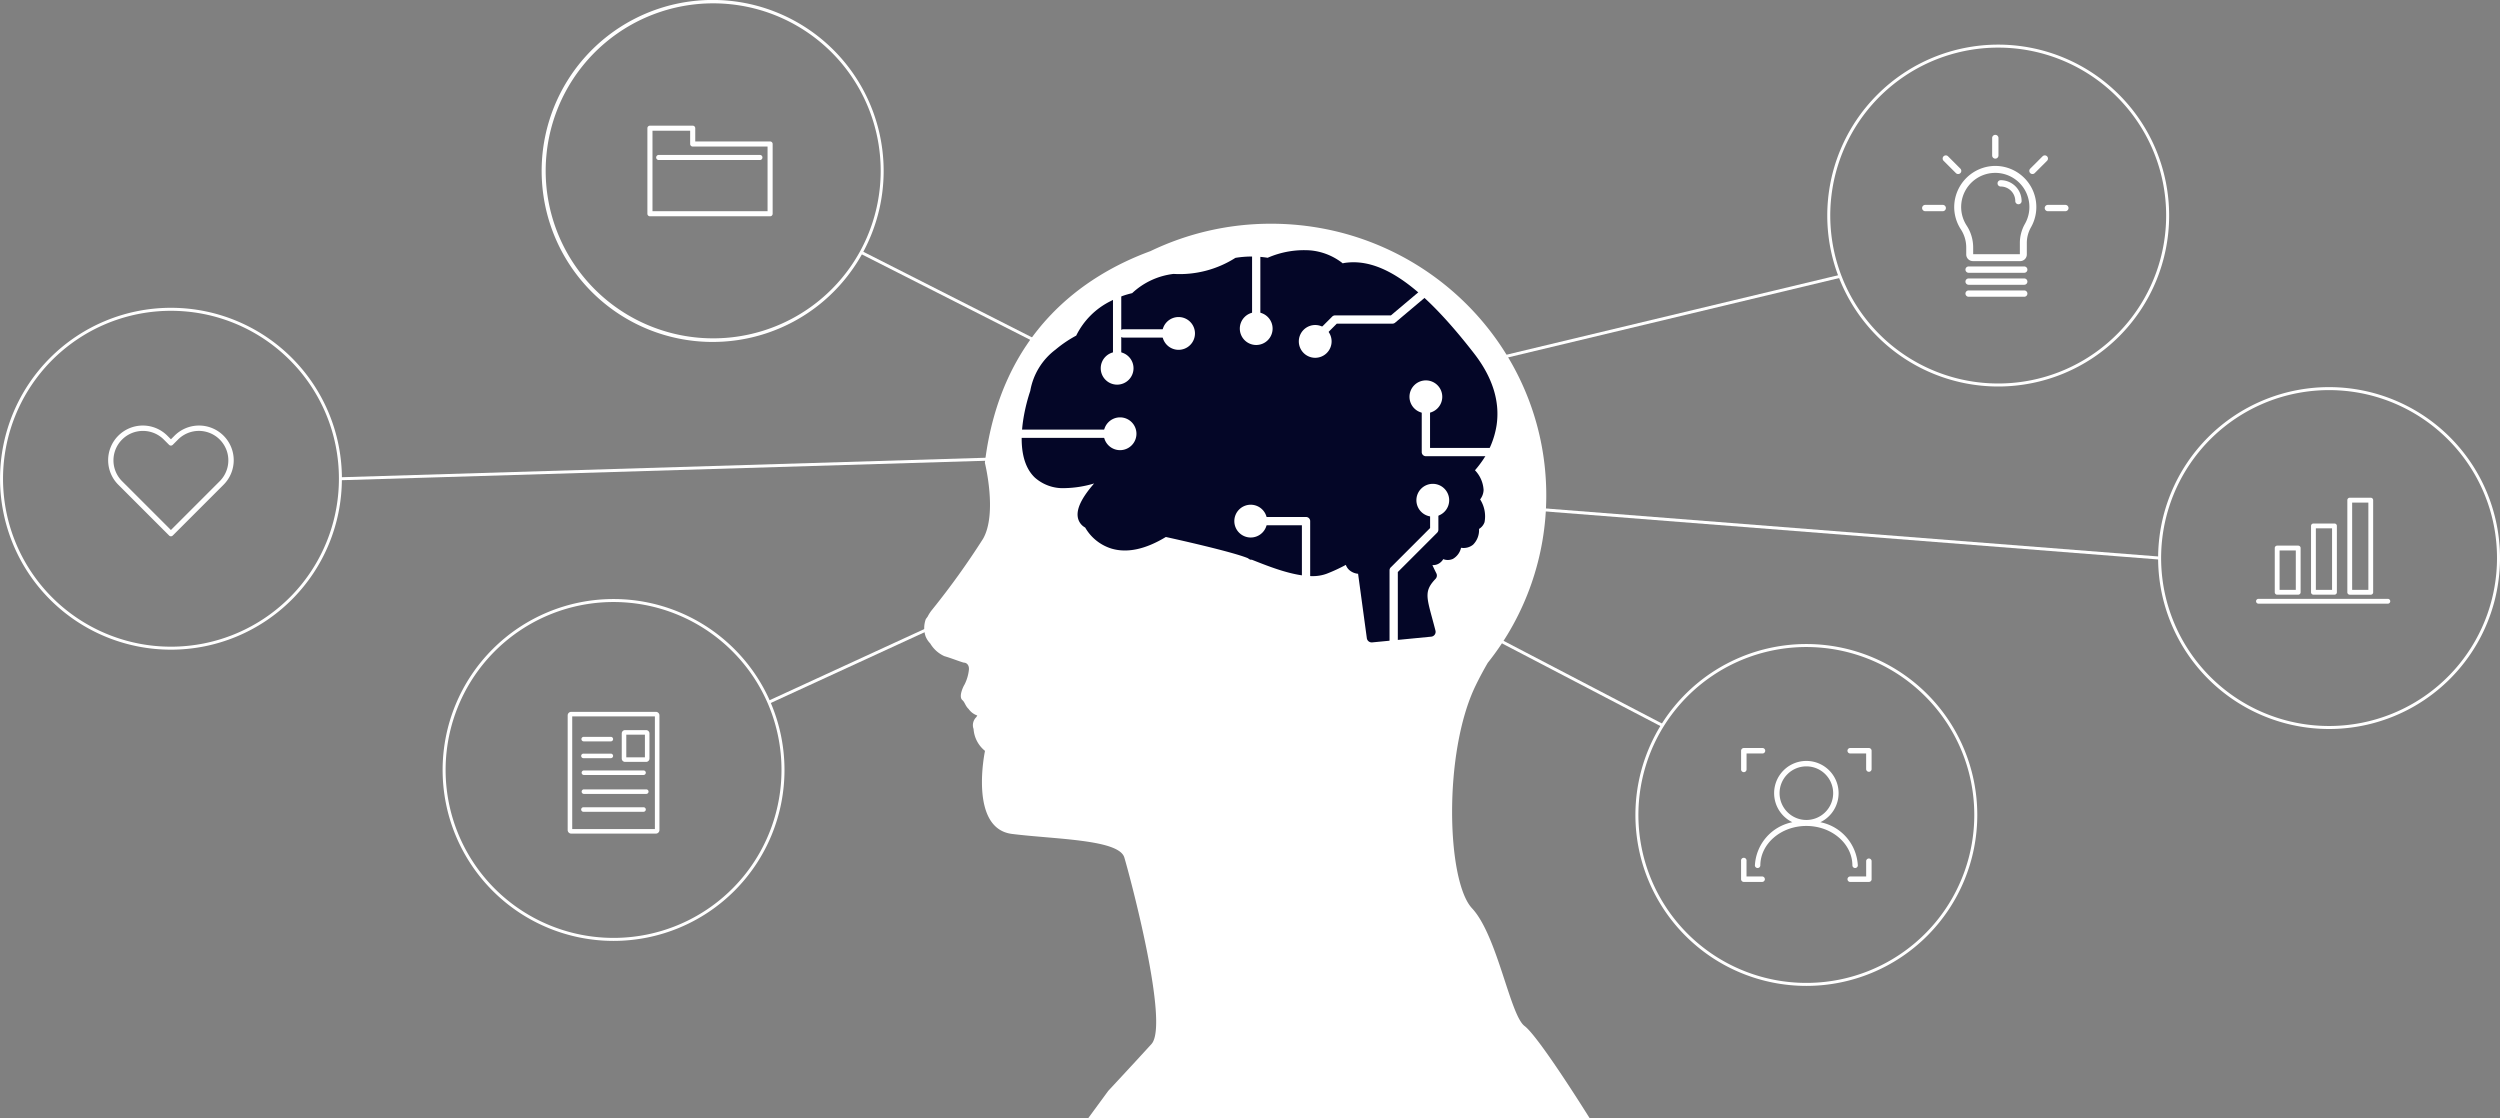
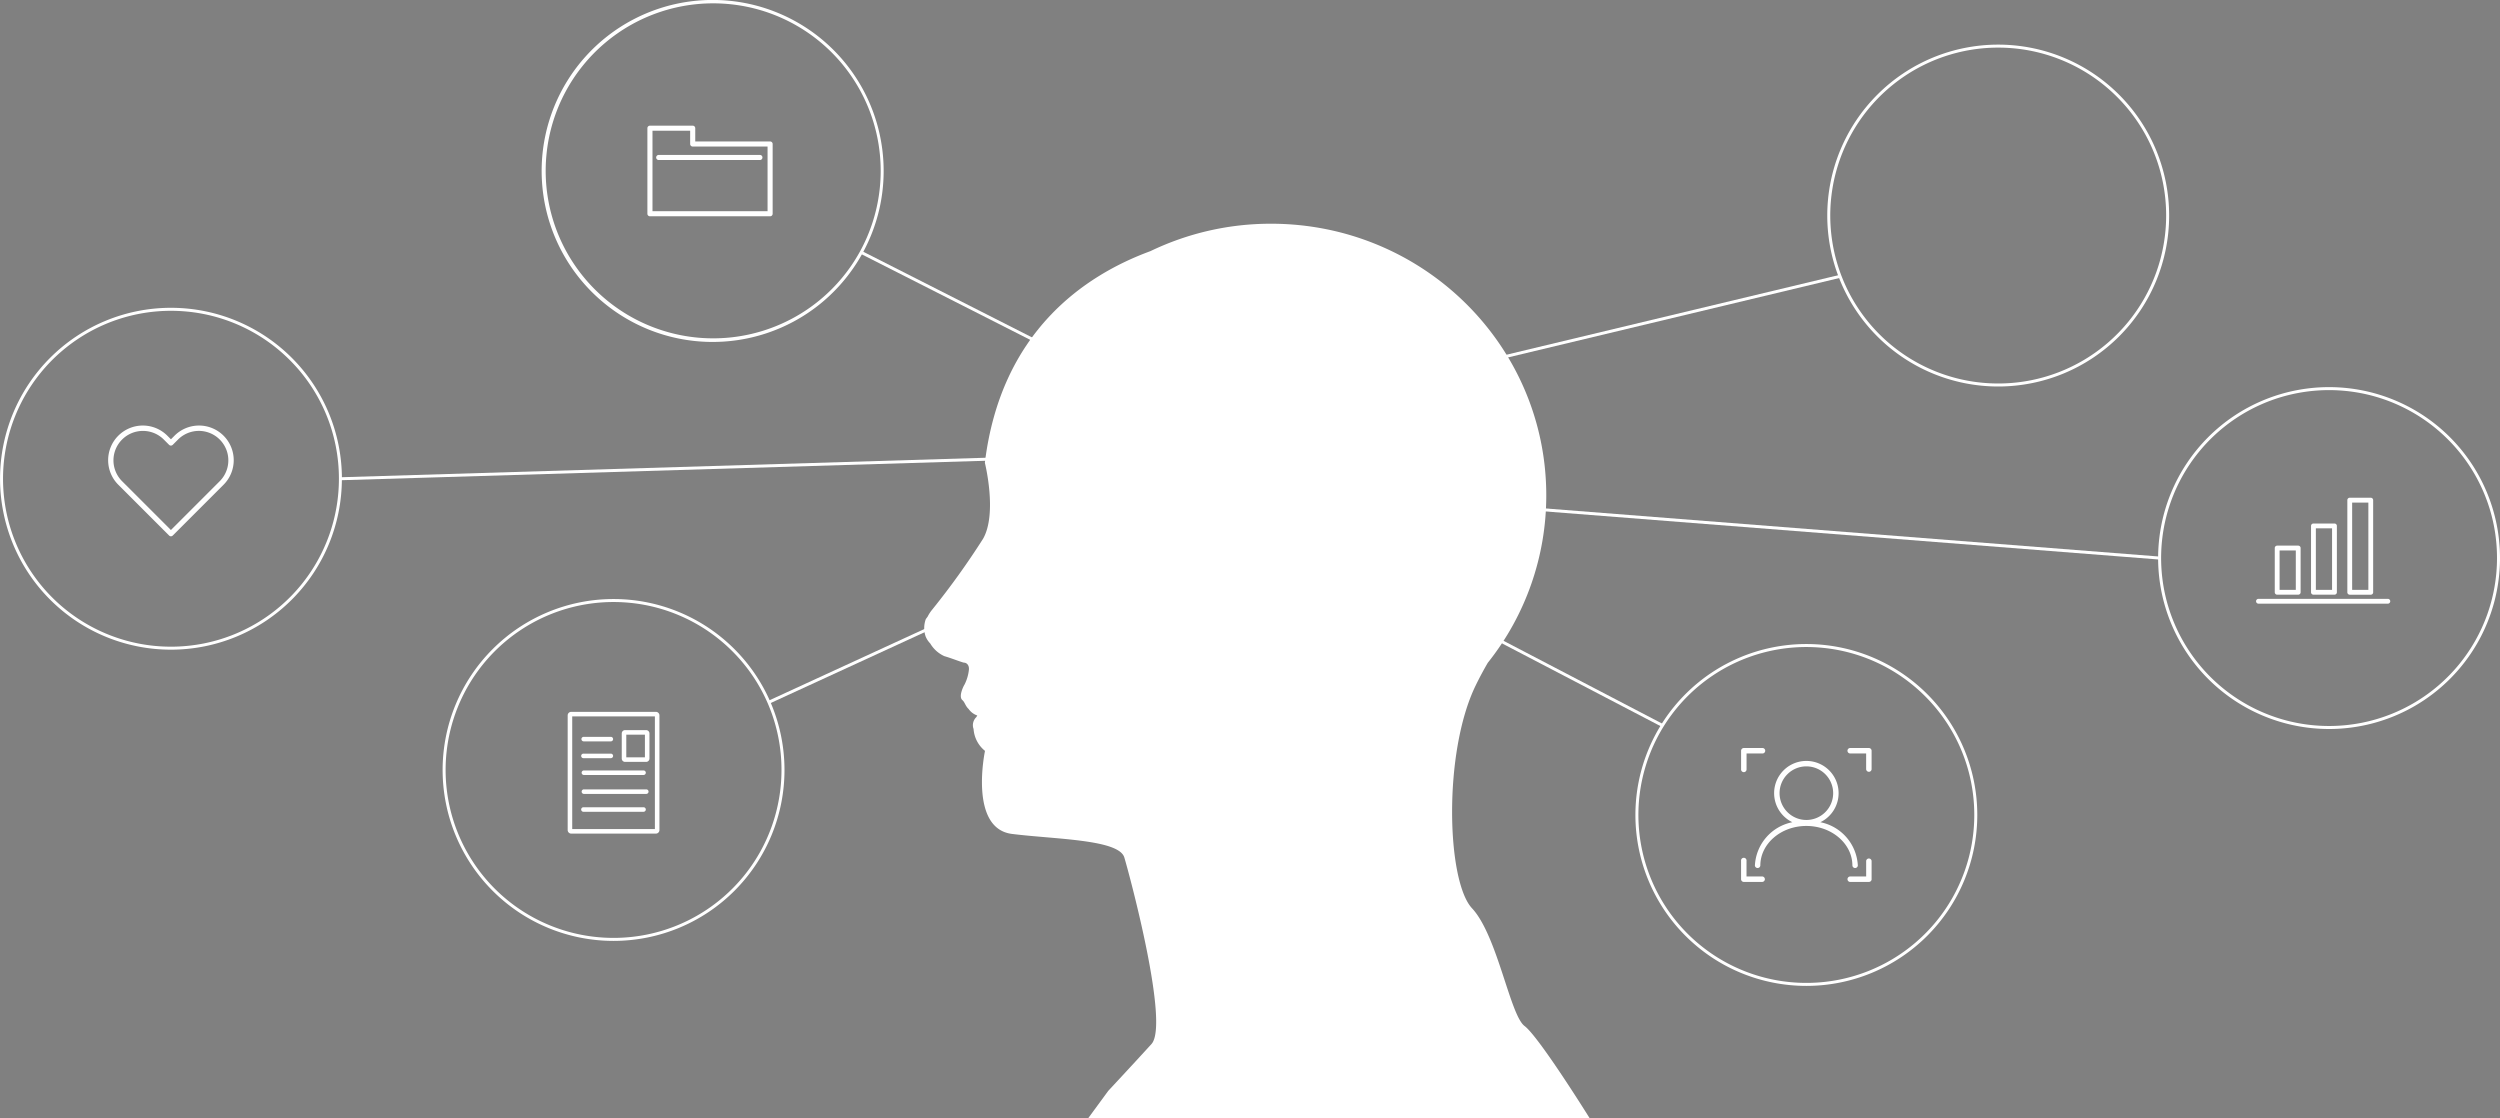
<svg xmlns="http://www.w3.org/2000/svg" width="365" height="163.278" viewBox="0 0 365 163.278">
  <rect x="0" y="0" width="365" height="163.278" fill="#808080" stroke="none" />
  <defs>
    <clipPath id="a">
      <rect width="365" height="163.278" fill="none" />
    </clipPath>
  </defs>
  <g transform="translate(0 -0.001)">
    <g transform="translate(0 0.001)" clip-path="url(#a)">
      <path d="M2483.453,84.394h-.219a24.519,24.519,0,1,1-7.181-17.338,24.439,24.439,0,0,1,7.181,17.338h.438a24.957,24.957,0,1,0-24.957,24.957,24.957,24.957,0,0,0,24.957-24.957Z" transform="translate(-2166.977 -52.922)" fill="#fff" />
      <path d="M49.7,434.945h-.219a24.519,24.519,0,1,1-7.181-17.338,24.441,24.441,0,0,1,7.181,17.338h.438A24.957,24.957,0,1,0,24.957,459.9a24.957,24.957,0,0,0,24.957-24.957Z" transform="translate(0 -365.047)" fill="#fff" />
      <path d="M2924.123,540.577h-.219a24.519,24.519,0,1,1-7.181-17.338,24.441,24.441,0,0,1,7.181,17.338h.438a24.957,24.957,0,1,0-24.958,24.957,24.957,24.957,0,0,0,24.958-24.957Z" transform="translate(-2559.342 -459.1)" fill="#fff" />
      <path d="M2227.908,882.75h-.219a24.519,24.519,0,1,1-7.181-17.337,24.442,24.442,0,0,1,7.181,17.337h.439a24.957,24.957,0,1,0-24.958,24.957,24.958,24.958,0,0,0,24.958-24.957Z" transform="translate(-1939.444 -763.765)" fill="#fff" />
      <path d="M639.224,822.812h-.219a24.519,24.519,0,1,1-7.181-17.338,24.441,24.441,0,0,1,7.181,17.338h.438a24.957,24.957,0,1,0-24.957,24.957,24.957,24.957,0,0,0,24.957-24.957Z" transform="translate(-524.907 -710.397)" fill="#fff" />
      <path d="M770.649,30.355l-.214-.048a24.455,24.455,0,1,1,.595-5.366,24.416,24.416,0,0,1-.595,5.366l.214.048.214.048a24.966,24.966,0,1,0-8.854,14.12,25.042,25.042,0,0,0,8.854-14.12Z" transform="translate(-642.45 -0.002)" fill="#fff" />
      <path d="M1146.31,334.841l39.739,20.171.2-.391-39.739-20.171" transform="translate(-1020.656 -297.789)" fill="#fff" />
      <path d="M453.309,609.4l108.825-3.287-.013-.438L453.3,608.965" transform="translate(-403.607 -539.286)" fill="#fff" />
      <path d="M1023.824,739.679l51.919-23.881-.183-.4-51.919,23.881" transform="translate(-911.433 -636.979)" fill="#fff" />
      <path d="M1939.7,366.114l-62.854,15.063.1.426,62.854-15.063" transform="translate(-1671.116 -325.982)" fill="#fff" />
      <path d="M1963.057,669.75l-112.432-8.809-.034.437,112.432,8.809" transform="translate(-1647.735 -588.49)" fill="#fff" />
      <path d="M1786.166,741.914l46.824,24.436.2-.389-46.824-24.436" transform="translate(-1590.372 -660.242)" fill="#fff" />
      <path d="M1257.609,424.627l-2.908,3.966h73.24s-7.4-11.9-9.519-13.484-3.966-13.22-7.668-17.186-4.23-22.739.529-32.522c.593-1.219,1.185-2.31,1.767-3.311a39.162,39.162,0,0,0,8.545-24.451c0-21.9-17.994-39.661-40.189-39.661a40.462,40.462,0,0,0-17.6,4c-9.658,3.551-21.846,11.795-24.176,30.9,0,0,1.851,7.4-.265,11.1a114.353,114.353,0,0,1-7.4,10.312,5.571,5.571,0,0,0-.7,1.067l-.25.33a3.773,3.773,0,0,0-.048,2.513,3.136,3.136,0,0,0,.686,1.059,4.6,4.6,0,0,0,2.051,1.849c1.094.319,2.688.957,2.916.957s.729.228.683,1a6.288,6.288,0,0,1-.638,2.187c-.182.273-.911,1.777-.319,2.278.364.308.419.839.914,1.3a2.562,2.562,0,0,0,1.266.948,2.1,2.1,0,0,0-.138.23,1.64,1.64,0,0,0-.447,1.624l.038.1a4.5,4.5,0,0,0,1.67,3.21s-2.4,11.334,3.948,12.127,15.6.793,16.393,3.437,6.61,24.325,3.966,27.234-6.346,6.875-6.346,6.875" transform="translate(-1095.839 -265.314)" fill="#fff" />
-       <path d="M1430.129,358.637c.517-3.483-.588-7.011-3.285-10.487-3.771-4.859-7.062-8.27-10.063-10.428-3.211-2.31-6.125-3.219-8.908-2.779a.7.7,0,0,0-.191.059c-.147-.116-.3-.231-.46-.342a8.917,8.917,0,0,0-4.26-1.557,13.259,13.259,0,0,0-6.255,1.078,14.8,14.8,0,0,0-4.708.012,15.164,15.164,0,0,1-9.031,2.344,10.642,10.642,0,0,0-6.044,2.809,13.388,13.388,0,0,0-3.112,1.146,11.063,11.063,0,0,0-5.058,5.053,17.581,17.581,0,0,0-3.01,2.037,9.6,9.6,0,0,0-3.7,6.051c-.328.948-3.007,9.117.666,12.634a6.154,6.154,0,0,0,4.414,1.543h.01a15.72,15.72,0,0,0,4.237-.682q-.1.115-.2.234c-1.644,1.941-2.362,3.459-2.193,4.642a2.108,2.108,0,0,0,1.087,1.563,6.72,6.72,0,0,0,3.858,3.077c2.288.674,4.95.1,7.917-1.7,1.573.346,9.318,2.07,11.82,3.032l.149.058a2.841,2.841,0,0,0,.241.165.472.472,0,0,0,.246.069.466.466,0,0,0,.087-.009l.251.1c2.424.959,5.819,2.3,8.574,2.3a5.871,5.871,0,0,0,2.1-.343,24.785,24.785,0,0,0,2.813-1.3,1.832,1.832,0,0,0,.472.729,2.247,2.247,0,0,0,1.316.57v.005l1.277,9.4a.711.711,0,0,0,.7.616c.023,0,.046,0,.069,0l8.63-.837a.711.711,0,0,0,.621-.884c-.169-.661-.331-1.26-.474-1.789-.874-3.225-1.108-4.092.484-5.767a.707.707,0,0,0,.11-.828c-.006-.011-.114-.215-.572-1.18l.1,0a1.682,1.682,0,0,0,.627-.118,1.771,1.771,0,0,0,.861-.755,1.815,1.815,0,0,0,1.412-.036,2.5,2.5,0,0,0,1.188-1.624,2.194,2.194,0,0,0,1.753-.448,2.988,2.988,0,0,0,.87-2.3,1.886,1.886,0,0,0,.807-.99,4.58,4.58,0,0,0-.646-3.321,2.366,2.366,0,0,0,.506-1.379,4.5,4.5,0,0,0-1.259-2.876c.28-.319.572-.681.864-1.086a12.488,12.488,0,0,0,2.292-5.485" transform="translate(-1211.628 -296.545)" fill="#040627" />
-       <path d="M1474.775,558.294a2.393,2.393,0,1,1-2.393-2.393,2.393,2.393,0,0,1,2.393,2.393" transform="translate(-1308.854 -494.965)" fill="#fff" />
      <path d="M1346.555,572.216H1328.94a.6.6,0,1,0,0,1.209h17.615a.6.6,0,0,0,0-1.209" transform="translate(-1182.728 -509.492)" fill="#fff" />
      <path d="M1653.727,420.616a2.393,2.393,0,1,1,2.393-2.393,2.393,2.393,0,0,1-2.393,2.393" transform="translate(-1470.32 -370.248)" fill="#fff" />
      <path d="M1668.86,336.327V324.12a.6.6,0,0,0-1.209,0v12.207a.6.6,0,1,0,1.209,0" transform="translate(-1484.849 -288.053)" fill="#fff" />
      <path d="M1468.472,473.441a2.393,2.393,0,1,1,2.393-2.393,2.393,2.393,0,0,1-2.393,2.393" transform="translate(-1305.372 -417.283)" fill="#fff" />
      <path d="M1483.606,381.779V368.664a.6.6,0,1,0-1.209,0v13.114a.6.6,0,1,0,1.209,0" transform="translate(-1319.902 -327.715)" fill="#fff" />
      <path d="M1552.726,424.664a2.393,2.393,0,1,1-2.393-2.393,2.393,2.393,0,0,1,2.393,2.393" transform="translate(-1378.26 -375.983)" fill="#fff" />
      <path d="M1499.561,438.586h-8.375a.6.6,0,1,0,0,1.209h8.375a.6.6,0,0,0,0-1.209" transform="translate(-1327.189 -390.51)" fill="#fff" />
      <path d="M1890.612,645.1a2.393,2.393,0,1,0,0,3.384,2.393,2.393,0,0,0,0-3.384" transform="translate(-1679.732 -573.758)" fill="#fff" />
      <path d="M1856.669,661.908v4l-5.745,5.745a.609.609,0,0,0-.177.428v12.487a.6.6,0,0,0,1.209,0V672.328l5.745-5.745a.608.608,0,0,0,.177-.427v-4.248a.6.6,0,0,0-1.208,0Z" transform="translate(-1647.874 -588.814)" fill="#fff" />
-       <path d="M1729.918,435.287a2.393,2.393,0,1,0,2.393-2.393,2.393,2.393,0,0,0-2.393,2.393" transform="translate(-1540.29 -385.442)" fill="#fff" />
      <path d="M1746.321,388.7l2.826-2.826h8.125a.606.606,0,0,0,.389-.142l5.167-4.354a.6.6,0,1,0-.779-.924l-5,4.212H1748.9a.608.608,0,0,0-.427.177l-3,3a.6.6,0,0,0,.855.855Z" transform="translate(-1553.976 -338.619)" fill="#fff" />
      <path d="M1644.021,674.642a2.393,2.393,0,1,1,2.393,2.393,2.393,2.393,0,0,1-2.393-2.393" transform="translate(-1463.809 -598.559)" fill="#fff" />
      <path d="M1658.212,689.775h7.771v11.509a.6.6,0,0,0,1.209,0V689.17a.6.6,0,0,0-.6-.6h-8.375a.6.6,0,1,0,0,1.209Z" transform="translate(-1475.906 -613.088)" fill="#fff" />
      <path d="M1879.71,506.662a2.393,2.393,0,1,0,2.393,2.393,2.393,2.393,0,0,0-2.393-2.393" transform="translate(-1671.532 -451.124)" fill="#fff" />
-       <path d="M1893.635,520.854v8.375a.6.6,0,0,0,.6.6H1904.5a.6.6,0,1,0,0-1.209h-9.653v-7.771a.6.6,0,1,0-1.209,0Z" transform="translate(-1686.061 -463.222)" fill="#fff" />
-       <path d="M2574.335,198h-6.9a.972.972,0,0,1-.971-.971v-.974a4.852,4.852,0,0,0-.775-2.675,5.961,5.961,0,0,1-.973-3.571,6.035,6.035,0,0,1,5.708-5.7,6,6,0,0,1,5.485,8.97,4.654,4.654,0,0,0-.6,2.32v1.632a.972.972,0,0,1-.971.971m-6.86-1.015h6.816V195.4a5.677,5.677,0,0,1,.733-2.826,4.981,4.981,0,1,0-8.491.252,5.866,5.866,0,0,1,.941,3.232Zm7.917,2.256a.462.462,0,0,0-.461-.461h-8.121a.461.461,0,0,0,0,.923h8.121a.462.462,0,0,0,.461-.461m0,1.749a.462.462,0,0,0-.461-.461h-8.121a.461.461,0,1,0,0,.923h8.121a.462.462,0,0,0,.461-.461m0,1.749a.462.462,0,0,0-.461-.461h-8.121a.461.461,0,0,0,0,.923h8.121a.462.462,0,0,0,.461-.461m-11.9-12.492a.462.462,0,0,0-.461-.461h-2.551a.461.461,0,1,0,0,.923h2.551a.461.461,0,0,0,.461-.461m2.113-5.1a.461.461,0,0,0,0-.653l-1.8-1.8a.461.461,0,0,0-.652.652l1.8,1.8a.461.461,0,0,0,.652,0m5.563-2.574v-2.551a.461.461,0,0,0-.923,0v2.551a.461.461,0,0,0,.923,0m5.292,2.574,1.8-1.8a.461.461,0,0,0-.653-.653l-1.8,1.8a.461.461,0,0,0,.653.653m4.934,5.1a.461.461,0,0,0-.461-.461h-2.551a.461.461,0,1,0,0,.923h2.551a.461.461,0,0,0,.461-.461m-6.848-1.015a3.055,3.055,0,0,0-3.052-3.052.461.461,0,1,0,0,.923,2.131,2.131,0,0,1,2.129,2.129.461.461,0,0,0,.923,0" transform="translate(-2279.394 -159.878)" fill="#fff" />
      <path d="M153.4,583.163a.378.378,0,0,1-.269-.111l-7.395-7.394a5.063,5.063,0,1,1,7.16-7.16l.5.5.5-.5a5.063,5.063,0,1,1,7.16,7.16l-7.394,7.394a.379.379,0,0,1-.269.111m-4.083-15.387a4.3,4.3,0,0,0-3.043,7.343l7.126,7.126,7.125-7.126h0a4.3,4.3,0,1,0-6.085-6.085l-.771.772a.38.38,0,0,1-.538,0l-.772-.772a4.289,4.289,0,0,0-3.043-1.258" transform="translate(-128.44 -504.862)" fill="#fff" />
      <path d="M3023.9,678.4h-18.962a.352.352,0,0,1,0-.7H3023.9a.352.352,0,0,1,0,.7m-12.772-1.662v-6.458a.351.351,0,0,0-.352-.352h-3.07a.351.351,0,0,0-.352.352v6.458a.351.351,0,0,0,.352.352h3.07a.351.351,0,0,0,.352-.352m-3.07-6.107h2.367v5.755h-2.367Zm8.365,6.1V667.05a.352.352,0,0,0-.352-.352h-3.07a.352.352,0,0,0-.352.352v9.687a.351.351,0,0,0,.352.352h3.07a.351.351,0,0,0,.352-.352m-3.07-9.336h2.367v8.984h-2.367Zm8.366,9.339V663.287a.352.352,0,0,0-.352-.352H3018.3a.351.351,0,0,0-.351.352v13.455a.351.351,0,0,0,.351.352h3.071a.352.352,0,0,0,.352-.352m-3.071-13.1h2.367V676.39h-2.367Z" transform="translate(-2675.238 -590.266)" fill="#fff" />
      <path d="M768.833,965.24h-12.07V948.793h12.07ZM756.1,948.646v16.742a.516.516,0,0,0,.516.516h12.365a.516.516,0,0,0,.516-.516V948.646a.516.516,0,0,0-.516-.516H756.616a.516.516,0,0,0-.516.516m11.276,6.127h-2.719v-3.316h2.719Zm-3.382-3.49v3.664a.489.489,0,0,0,.489.489h3.067a.489.489,0,0,0,.489-.489v-3.664a.489.489,0,0,0-.489-.489h-3.067a.489.489,0,0,0-.489.489m-1.262.826a.332.332,0,0,0-.332-.332h-3.979a.332.332,0,0,0,0,.663H762.4a.331.331,0,0,0,.332-.332m0,2.454a.331.331,0,0,0-.332-.332h-3.979a.332.332,0,1,0,0,.663H762.4a.332.332,0,0,0,.332-.331m4.775,2.454a.332.332,0,0,0-.332-.332h-8.688a.332.332,0,1,0,0,.663h8.688a.332.332,0,0,0,.332-.332m.4,2.764a.332.332,0,0,0-.332-.332h-9.086a.332.332,0,1,0,0,.663h9.086a.332.332,0,0,0,.332-.331m-.4,2.609a.332.332,0,0,0-.332-.332h-8.754a.332.332,0,1,0,0,.663h8.754a.332.332,0,0,0,.332-.332" transform="translate(-673.219 -844.199)" fill="#fff" />
      <path d="M880.182,180.607H862.639a.372.372,0,0,1-.372-.372V167.747a.372.372,0,0,1,.372-.372h6.244a.372.372,0,0,1,.372.372v1.933h10.927a.372.372,0,0,1,.372.372v10.184a.372.372,0,0,1-.372.372m-17.171-.743h16.8v-9.441H868.883a.372.372,0,0,1-.372-.372v-1.933h-5.5Zm16.056-7.844a.372.372,0,0,0-.372-.372H863.9a.372.372,0,0,0,0,.743h14.793a.372.372,0,0,0,.372-.372" transform="translate(-767.748 -149.028)" fill="#fff" />
      <path d="M2337.625,999.783a.4.4,0,0,1-.4-.4v-2.277h-2.278a.4.4,0,1,1,0-.794h2.675a.4.4,0,0,1,.4.4v2.675a.4.4,0,0,1-.4.4m.4,15.68v-2.675a.4.4,0,0,0-.794,0v2.277h-2.278a.4.4,0,1,0,0,.794h2.675a.4.4,0,0,0,.4-.4m-15.588,0a.4.4,0,0,0-.4-.4h-2.278v-2.277a.4.4,0,1,0-.794,0v2.675a.4.4,0,0,0,.4.4h2.675a.4.4,0,0,0,.4-.4m-2.675-16.077v-2.277h2.278a.4.4,0,1,0,0-.794h-2.675a.4.4,0,0,0-.4.4v2.675a.4.4,0,1,0,.794,0m16.25,14.093a.4.4,0,0,1-.794,0c0-3.193-3.015-5.791-6.721-5.791s-6.721,2.6-6.721,5.791a.4.4,0,0,1-.794,0,6.8,6.8,0,0,1,5.47-6.338,4.707,4.707,0,1,1,4.09,0,6.8,6.8,0,0,1,5.47,6.338m-7.515-6.664a3.913,3.913,0,1,0-3.913-3.913,3.918,3.918,0,0,0,3.913,3.913" transform="translate(-2064.768 -887.101)" fill="#fff" />
    </g>
  </g>
</svg>